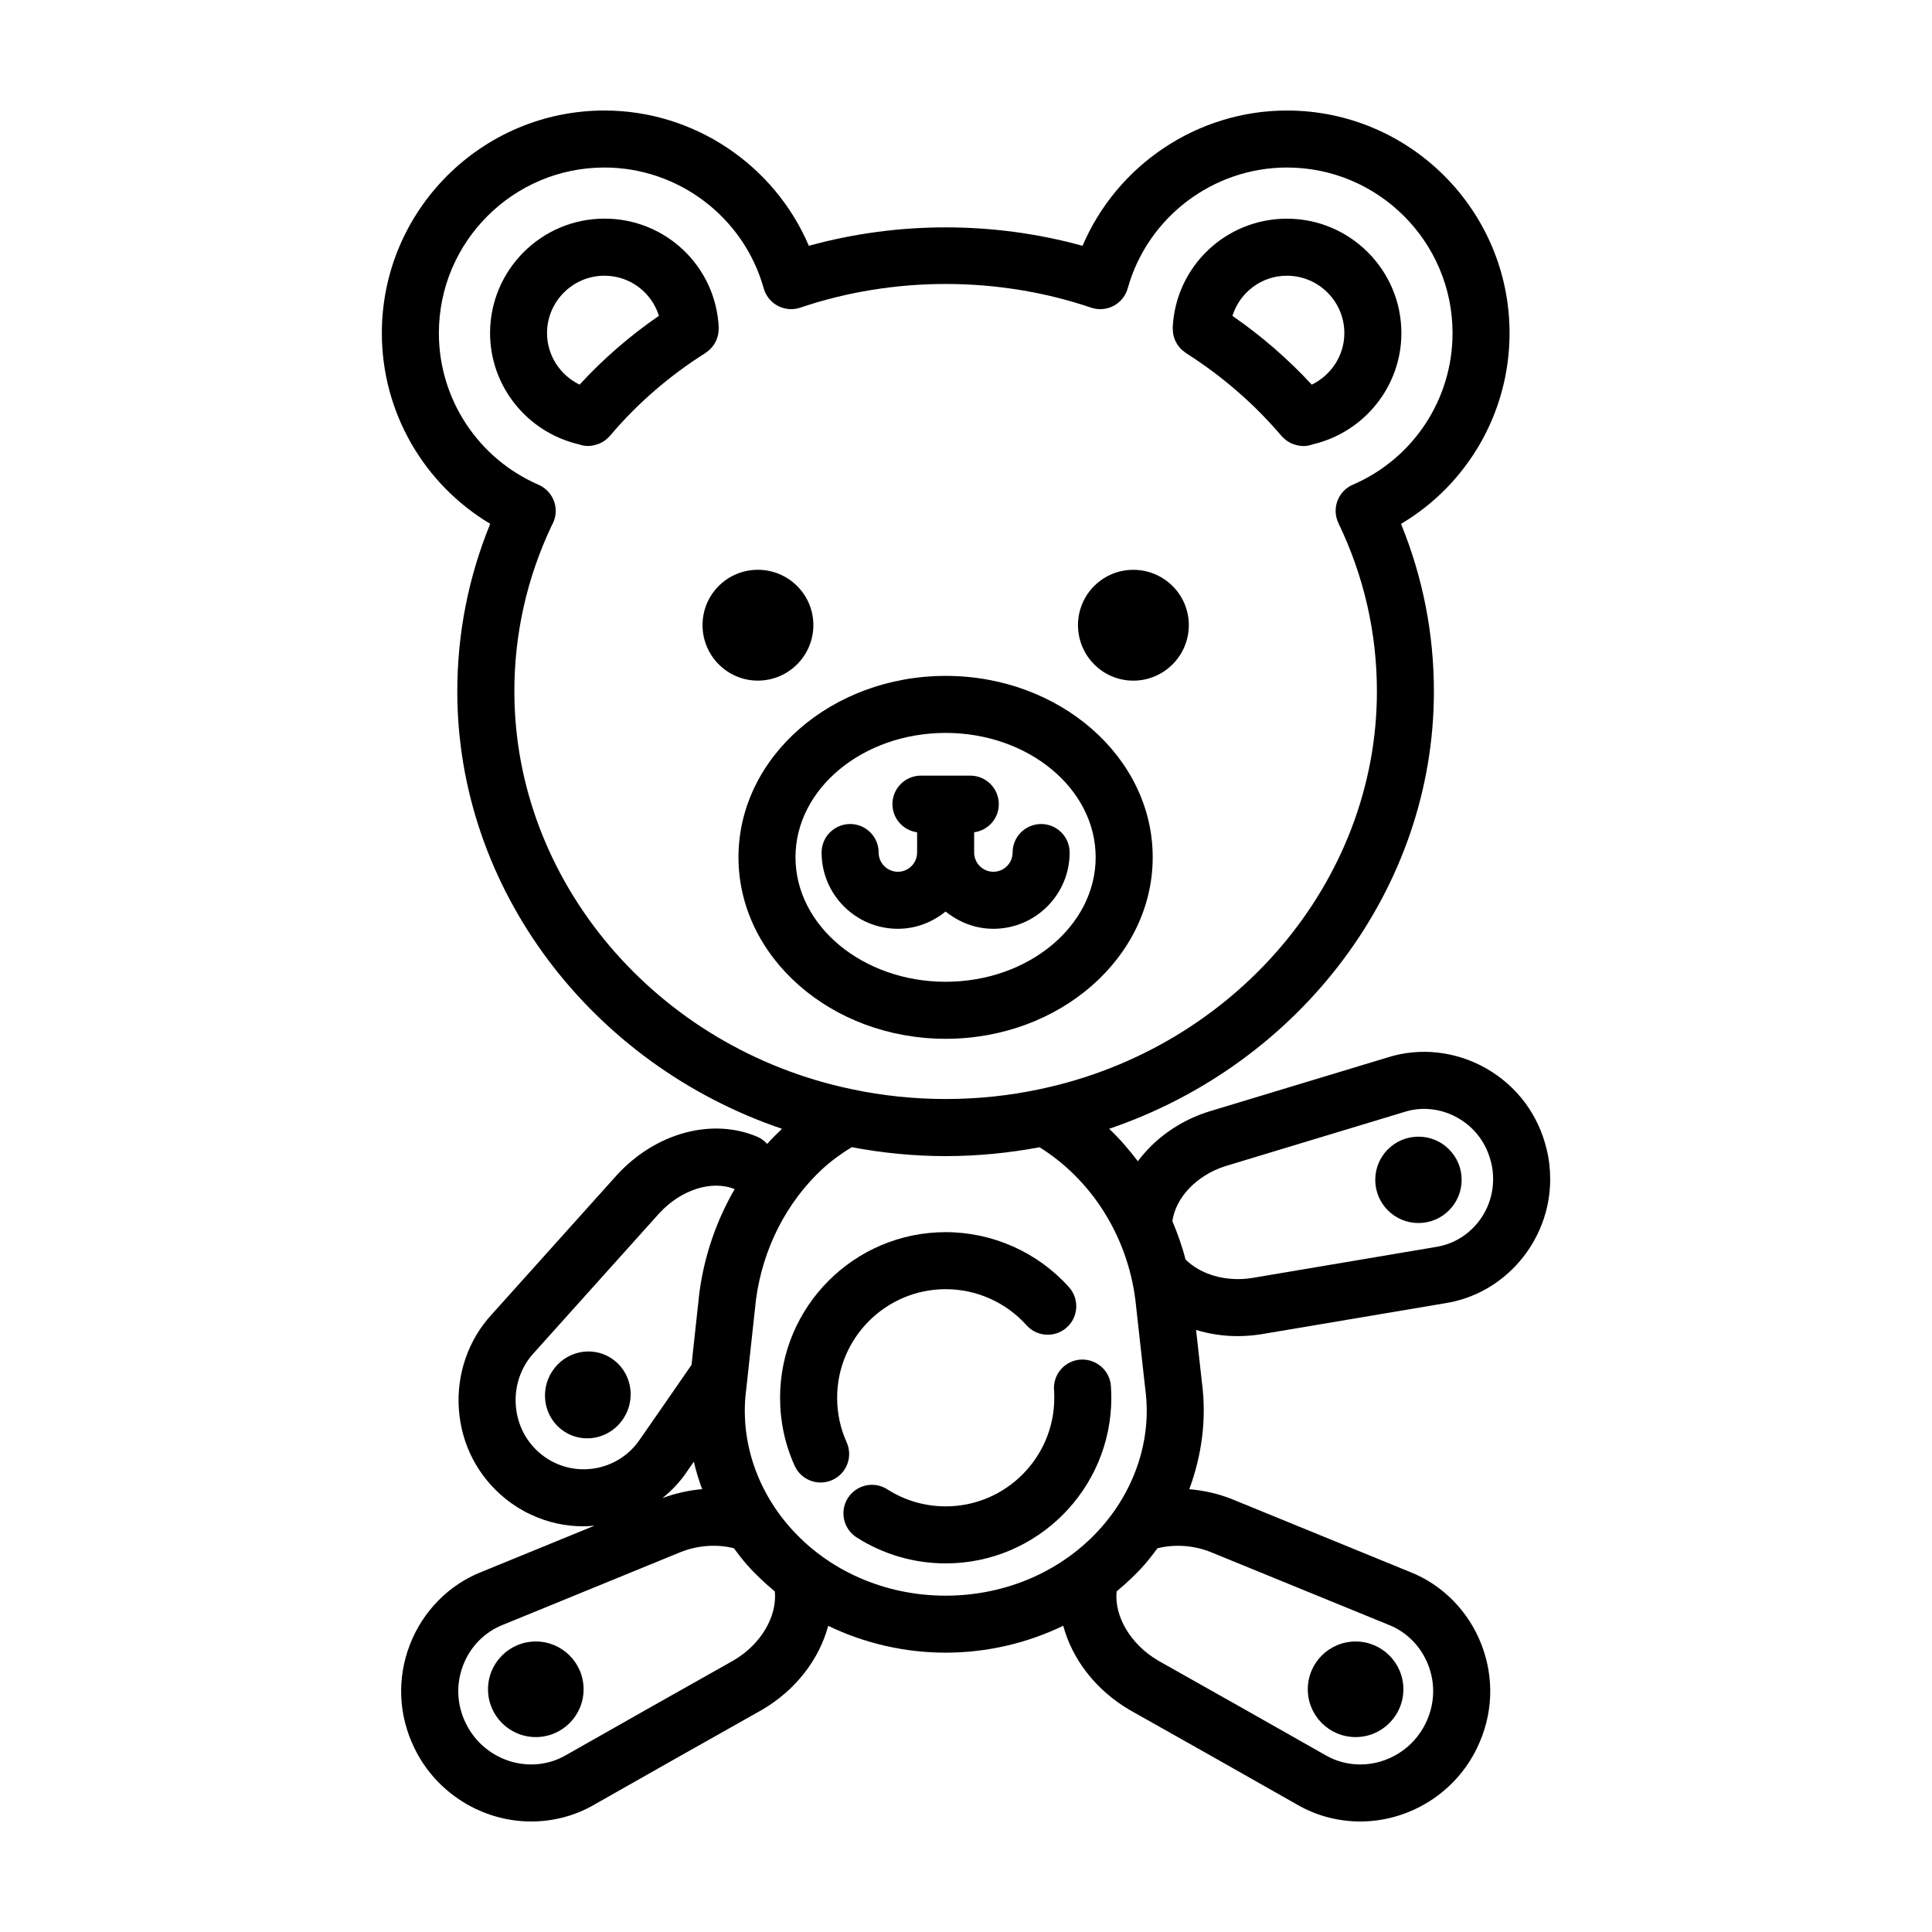
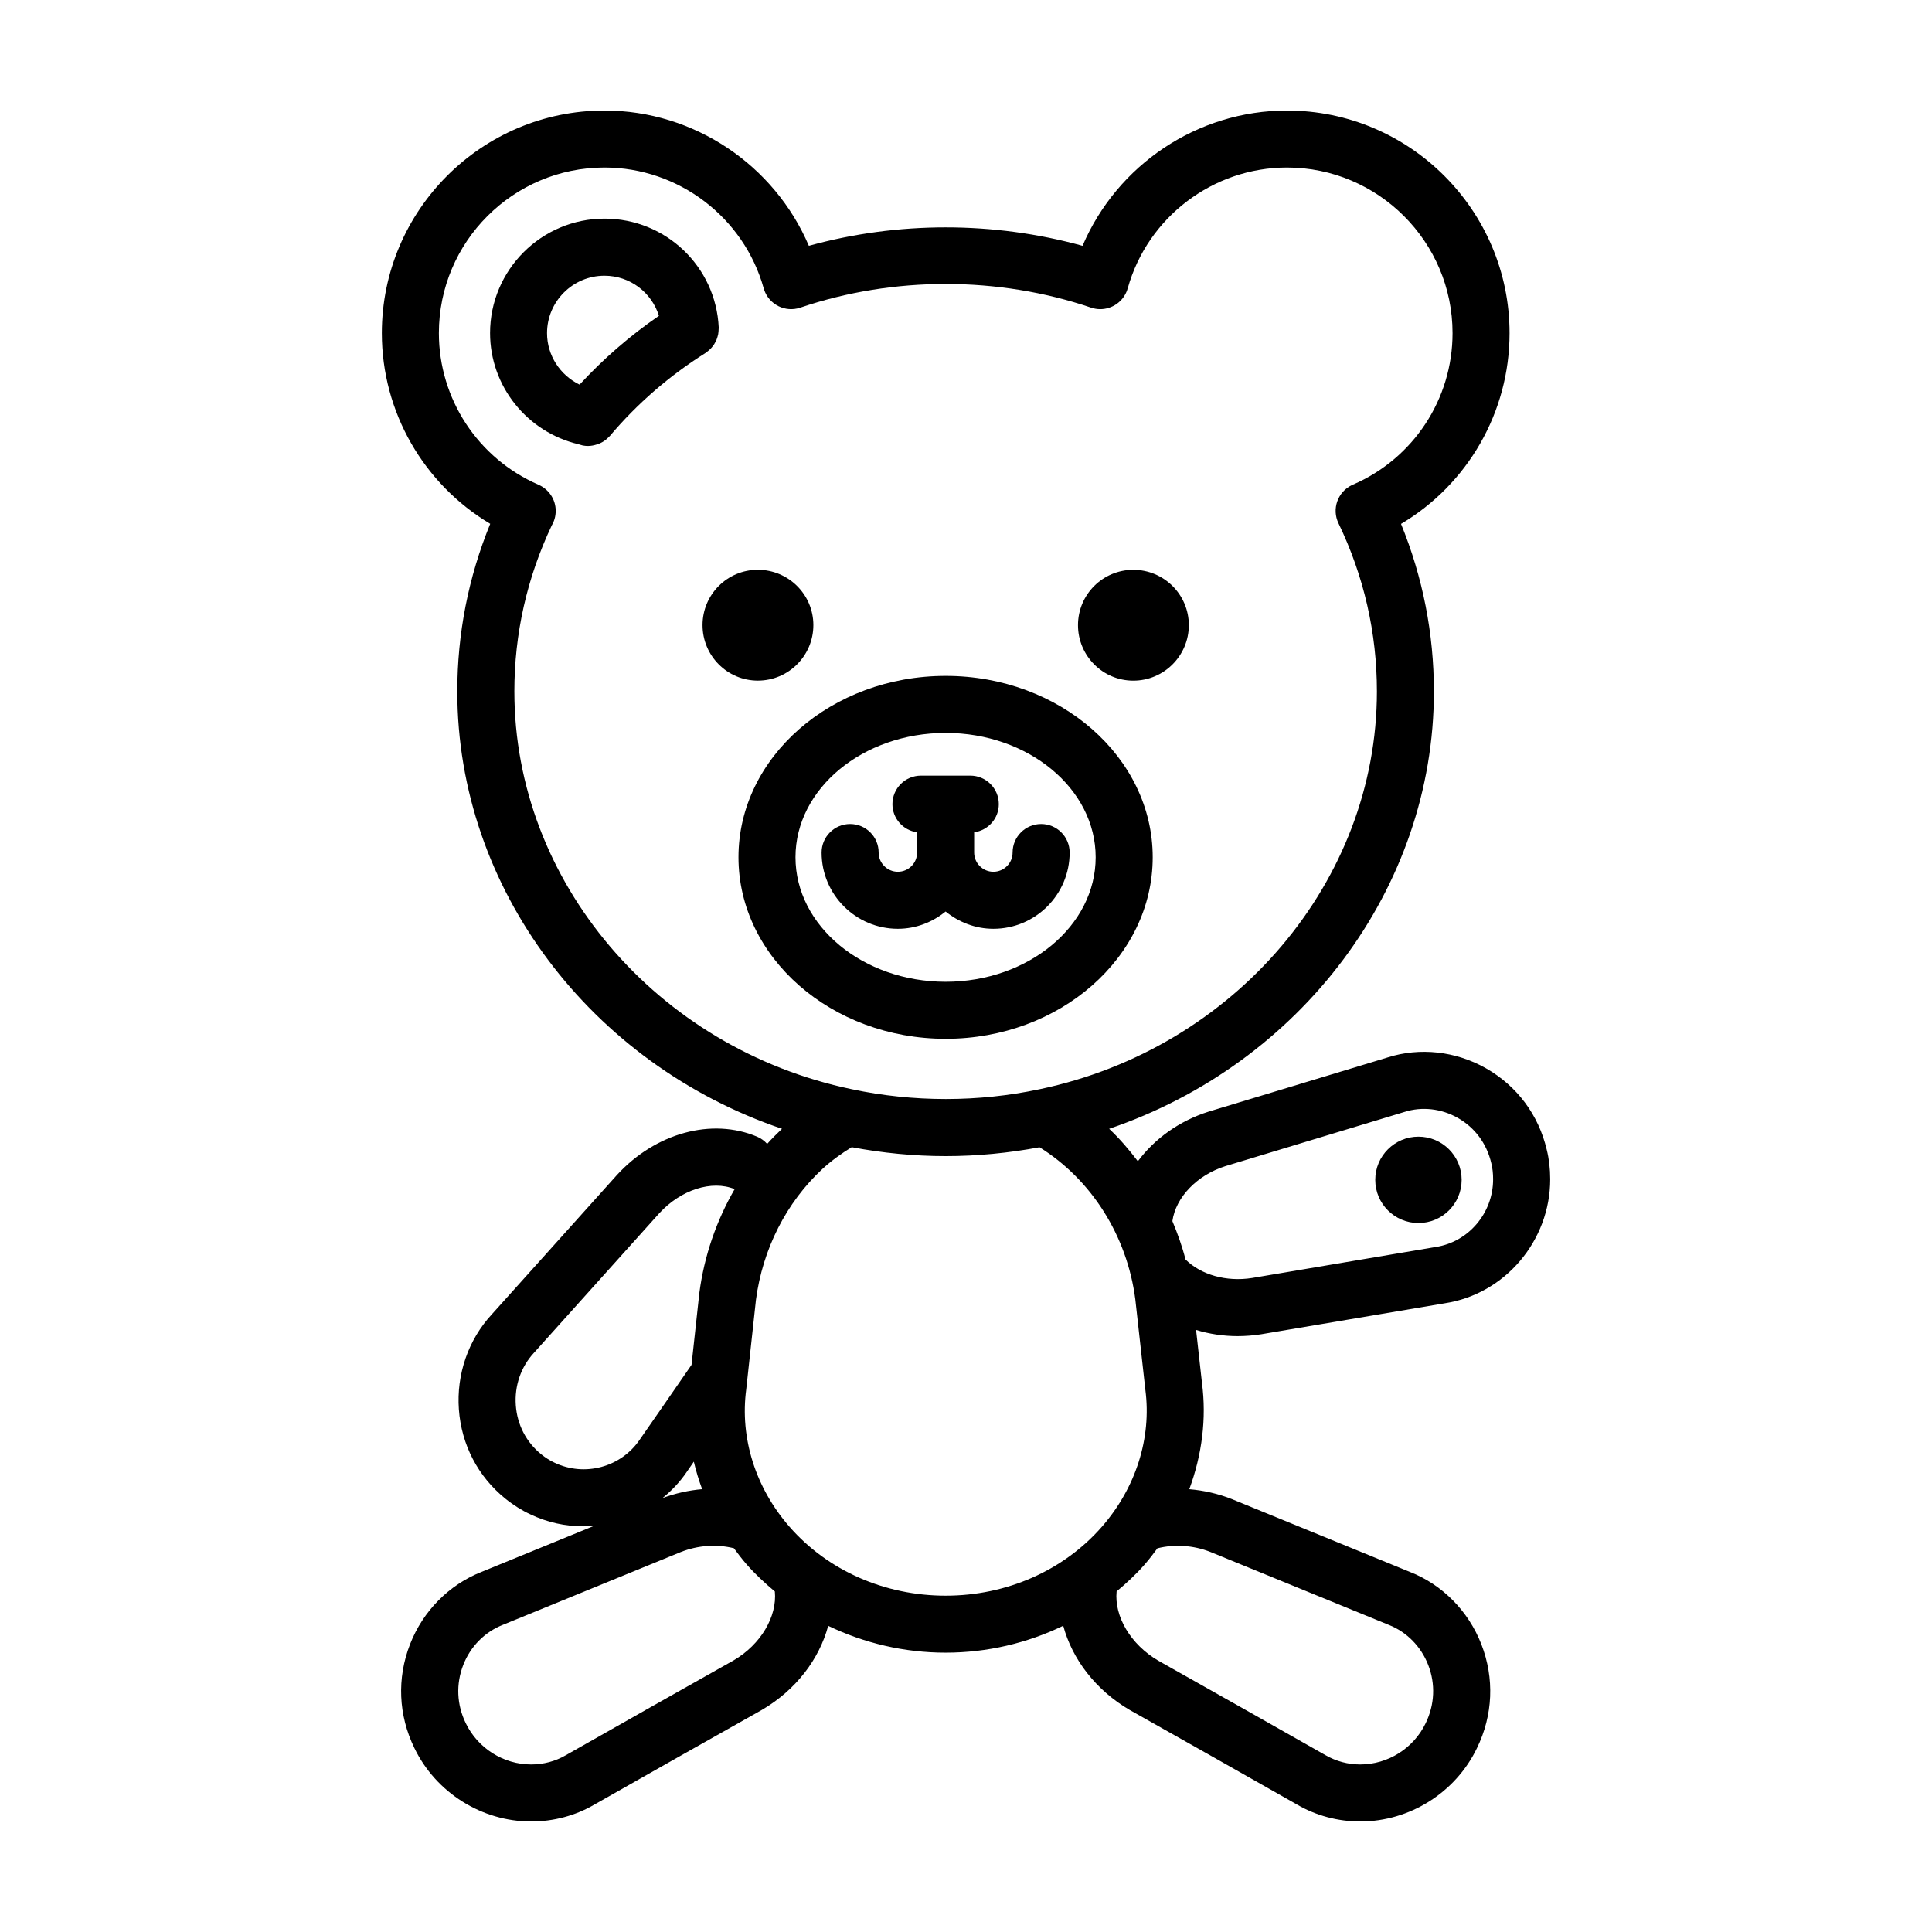
<svg xmlns="http://www.w3.org/2000/svg" fill="#000000" width="800px" height="800px" version="1.1" viewBox="144 144 512 512">
  <g>
-     <path d="m454.84 231.89c0.023 0.238 0.047 0.473 0.086 0.707 0.047 0.238 0.117 0.465 0.18 0.695 0.07 0.238 0.137 0.48 0.23 0.707 0.09 0.223 0.203 0.434 0.312 0.645 0.109 0.215 0.223 0.434 0.352 0.637 0.133 0.207 0.289 0.395 0.438 0.586 0.152 0.191 0.301 0.383 0.473 0.559 0.16 0.168 0.336 0.316 0.52 0.469 0.207 0.176 0.414 0.348 0.637 0.5 0.074 0.051 0.133 0.117 0.207 0.16 9.598 6.098 18.129 13.496 25.348 21.992 0.246 0.289 0.527 0.516 0.805 0.754 0.102 0.086 0.18 0.188 0.281 0.266 0.594 0.469 1.246 0.828 1.93 1.094 0.152 0.059 0.309 0.102 0.465 0.152 0.719 0.227 1.465 0.383 2.223 0.387 0.016 0 0.035 0.012 0.051 0.012 0.484 0 0.973-0.047 1.473-0.145 0.332-0.066 0.629-0.203 0.957-0.277 0.07-0.023 0.137-0.035 0.203-0.059 13.594-3.25 23.371-15.395 23.371-29.449 0-16.723-13.609-30.328-30.328-30.328-16.227 0-29.523 12.688-30.273 28.875-0.004 0.09 0.016 0.176 0.016 0.266 0 0.27 0.02 0.531 0.047 0.797zm30.211-14.82c8.387 0 15.215 6.828 15.215 15.215 0 5.914-3.481 11.141-8.637 13.652-6.281-6.793-13.316-12.891-21.023-18.227 1.941-6.188 7.656-10.641 14.445-10.641z" />
    <path d="m331.15 237.4c0.227-0.156 0.434-0.328 0.645-0.504 0.176-0.152 0.352-0.301 0.516-0.469 0.172-0.176 0.324-0.367 0.48-0.559 0.152-0.191 0.309-0.379 0.438-0.586 0.133-0.207 0.242-0.418 0.359-0.641 0.109-0.211 0.223-0.418 0.312-0.641 0.098-0.23 0.16-0.469 0.238-0.711 0.066-0.23 0.137-0.457 0.18-0.691 0.047-0.23 0.066-0.469 0.09-0.711 0.023-0.266 0.047-0.527 0.047-0.797 0-0.098 0.02-0.18 0.016-0.277-0.746-16.191-14.043-28.875-30.27-28.875-16.723 0-30.328 13.609-30.328 30.328 0 14.062 9.785 26.215 23.387 29.453 0.066 0.023 0.133 0.035 0.195 0.055 0.328 0.074 0.629 0.211 0.961 0.277 0.492 0.098 0.977 0.141 1.461 0.141 0.02 0 0.035-0.012 0.055-0.012 0.754-0.004 1.496-0.16 2.215-0.387 0.156-0.051 0.312-0.09 0.465-0.152 0.684-0.266 1.34-0.625 1.934-1.098 0.102-0.082 0.176-0.176 0.277-0.262 0.281-0.246 0.57-0.48 0.82-0.777 7.195-8.516 15.707-15.906 25.312-21.957 0.059-0.027 0.121-0.098 0.195-0.148zm-33.559 8.531c-5.144-2.504-8.621-7.727-8.621-13.648 0-8.387 6.828-15.215 15.215-15.215 6.793 0 12.5 4.449 14.438 10.625-7.723 5.312-14.758 11.422-21.031 18.238z" />
    <path d="m449.48 371.18c0-26.5-24.609-48.062-54.863-48.062-30.277 0-54.914 21.559-54.914 48.062 0 26.531 24.637 48.113 54.914 48.113 30.25 0 54.863-21.582 54.863-48.113zm-94.668 0c0-18.168 17.855-32.949 39.801-32.949 21.922 0 39.75 14.781 39.75 32.949 0 18.199-17.836 33-39.75 33-21.945 0-39.801-14.801-39.801-33z" />
    <path d="m407.26 390.14c11.145 0 20.207-9.062 20.207-20.207 0-4.176-3.379-7.559-7.559-7.559-4.176 0-7.559 3.379-7.559 7.559 0 2.812-2.289 5.094-5.094 5.094-2.805 0-5.094-2.289-5.094-5.094v-5.367c3.688-0.504 6.535-3.629 6.535-7.457 0-4.176-3.379-7.559-7.559-7.559h-13.074c-4.176 0-7.559 3.379-7.559 7.559 0 3.824 2.852 6.953 6.539 7.457v5.367c0 2.812-2.289 5.094-5.098 5.094-2.812 0-5.094-2.289-5.094-5.094 0-4.176-3.379-7.559-7.559-7.559-4.176 0-7.559 3.379-7.559 7.559 0 11.145 9.062 20.207 20.207 20.207 4.812 0 9.18-1.758 12.656-4.578 3.484 2.812 7.852 4.578 12.66 4.578z" />
    <path d="m444.34 324.38c8.113 0 14.711-6.602 14.711-14.711 0-8.113-6.602-14.66-14.711-14.66-8.113 0-14.66 6.551-14.66 14.66 0 8.113 6.551 14.711 14.66 14.711z" />
    <path d="m359.55 309.66c0-8.113-6.602-14.66-14.711-14.66-8.113 0-14.66 6.551-14.66 14.66 0 8.113 6.551 14.711 14.66 14.711 8.113 0 14.711-6.598 14.711-14.711z" />
-     <path d="m298.66 591.68c0 6.996-5.672 12.664-12.668 12.664s-12.664-5.668-12.664-12.664 5.668-12.668 12.664-12.668 12.668 5.672 12.668 12.668" />
-     <path d="m306.93 504.62c-4.871-3.934-12.02-3.074-15.973 1.926-3.949 4.996-3.199 12.234 1.672 16.164 4.871 3.934 12.02 3.074 15.973-1.926 3.949-4.996 3.199-12.23-1.672-16.164z" />
-     <path d="m515.91 591.68c0 6.996-5.672 12.664-12.664 12.664-6.996 0-12.668-5.668-12.668-12.664s5.672-12.668 12.668-12.668c6.992 0 12.664 5.672 12.664 12.668" />
    <path d="m537.79 427.1c-8.012-4.551-17.539-5.582-26.043-2.871l-47.43 14.355c-7.863 2.484-14.355 7.238-18.773 13.16-2.328-3.059-4.816-5.981-7.609-8.602 50.664-17.215 86.062-63.691 86.062-115.89 0-15.359-2.938-30.27-8.711-44.414 17.68-10.504 28.762-29.605 28.762-50.551 0-32.531-26.465-58.996-58.996-58.996-23.754 0-45.027 14.43-54.168 35.852-23.562-6.516-48.965-6.516-72.527 0-9.141-21.426-30.414-35.855-54.168-35.855-32.531 0-58.996 26.465-58.996 58.996 0 20.895 11.07 39.988 28.719 50.531-5.777 14.152-8.723 29.066-8.723 44.438 0 52.234 35.402 98.707 86.051 115.89-1.359 1.285-2.684 2.609-3.934 4-0.719-0.797-1.602-1.465-2.656-1.91-12.012-5.074-26.934-1.004-37.176 10.176l-33.176 36.949c-6.191 6.699-9.359 15.871-8.691 25.148 0.68 9.375 5.055 17.773 12.293 23.629 2.102 1.703 4.438 3.168 6.637 4.172 4.492 2.156 9.297 3.184 14.055 3.184 0.996 0 1.988-0.09 2.977-0.18l-29.945 12.254c-8.625 3.391-15.531 10.383-18.957 19.176-3.512 9.023-3.098 18.797 1.148 27.504 5.707 11.828 17.855 19.469 30.949 19.469 5.926 0 11.723-1.551 16.68-4.438 14.773-8.379 29.543-16.75 44.477-25.141 9.02-5.269 15.199-13.457 17.559-22.27 9.508 4.578 20.113 7.109 31.129 7.109 11.023 0 21.645-2.539 31.16-7.129 2.363 8.82 8.57 17.035 17.668 22.348 14.582 8.188 29.102 16.418 43.629 24.656l0.66 0.379c5.043 2.934 10.836 4.484 16.762 4.484 13.094 0 25.242-7.644 30.918-19.434 4.262-8.734 4.676-18.52 1.164-27.539-3.422-8.793-10.328-15.781-18.852-19.133l-47.262-19.332c-3.629-1.441-7.445-2.297-11.281-2.621 3.356-9.062 4.613-18.715 3.359-28.184l-1.559-14.02c3.477 1.062 7.184 1.637 11.004 1.637 2.07 0 4.176-0.168 6.289-0.5l48.648-8.207c15.906-2.434 27.902-16.566 27.902-32.867 0-2.781-0.316-5.453-0.91-7.812-2.168-9.254-7.891-16.922-16.117-21.598zm-257.48-99.852c0-15.316 3.336-30.117 9.91-44.008 0.664-1.129 1.047-2.445 1.047-3.856 0-3.102-1.891-5.762-4.57-6.926-16.031-6.973-26.391-22.742-26.391-40.18 0-24.199 19.684-43.883 43.883-43.883 19.582 0 36.934 13.164 42.195 32.012l0.031-0.012c0.035 0.133 0.047 0.266 0.09 0.402 1.34 3.953 5.633 6.07 9.582 4.731 24.691-8.363 52.383-8.363 77.066 0 0.805 0.273 1.621 0.402 2.422 0.402 3.148 0 6.09-1.984 7.16-5.133 0.047-0.133 0.055-0.266 0.09-0.402l0.031 0.012c5.266-18.848 22.617-32.012 42.199-32.012 24.199 0 43.883 19.684 43.883 43.883 0 17.48-10.367 33.25-26.418 40.168l0.012 0.02c-0.098 0.039-0.195 0.059-0.293 0.105-3.762 1.809-5.344 6.324-3.535 10.086 6.762 14.055 10.188 29.059 10.188 44.586 0 50.227-37.586 94.555-89.391 105.41-16.234 3.461-33.488 3.465-49.781-0.004-51.809-10.809-89.41-55.141-89.41-105.4zm10.648 204.38c-1.18-0.539-2.394-1.305-3.531-2.227-3.969-3.211-6.363-7.82-6.734-12.984-0.371-5.129 1.344-10.156 4.785-13.879l33.199-36.973c5.762-6.289 13.965-8.906 20.012-6.434-4.816 8.328-8.066 17.66-9.359 27.543l-2.066 19.027c-4.527 6.574-9.09 13.148-13.719 19.805-4.926 7.293-14.574 9.957-22.586 6.121zm35.051 2.418c0.625-0.898 1.238-1.793 1.863-2.691 0.574 2.469 1.316 4.898 2.203 7.289-3.543 0.301-7.078 1.09-10.504 2.359 2.426-1.969 4.629-4.269 6.438-6.957zm12.398 49.977c-14.844 8.332-29.633 16.723-44.496 25.148-2.727 1.59-5.891 2.43-9.148 2.43-7.332 0-14.125-4.281-17.336-10.941-2.394-4.906-2.625-10.387-0.66-15.434 1.895-4.875 5.688-8.742 10.5-10.629l47.109-19.277c4.586-1.824 9.578-2.152 14.117-1.02 1.078 1.461 2.176 2.91 3.387 4.293 2.281 2.609 4.82 4.949 7.461 7.16 0.633 6.625-3.695 14.043-10.934 18.27zm14.848-35.379c-9.027-10.316-13.227-23.562-11.492-36.508l2.57-23.648c1.773-13.496 8.055-25.84 17.648-34.734 2.394-2.188 5.008-4.062 7.727-5.738 8.172 1.547 16.531 2.367 24.914 2.367 8.375 0 16.723-0.82 24.863-2.348 13.742 8.559 23.199 23.438 25.383 40.305l2.66 23.957c1.688 12.797-2.527 26.047-11.574 36.371-10.141 11.566-25.211 18.203-41.348 18.203-16.145 0-31.219-6.648-41.352-18.227zm111.54 6.648 47.293 19.34c4.711 1.855 8.504 5.715 10.398 10.59 1.965 5.043 1.727 10.523-0.68 15.469-3.195 6.629-9.992 10.91-17.32 10.91-3.258 0-6.422-0.84-9.227-2.469l-0.734-0.418c-14.547-8.246-29.09-16.488-43.57-24.621-7.344-4.293-11.688-11.73-11.043-18.355 2.625-2.191 5.144-4.516 7.41-7.109 1.219-1.391 2.324-2.848 3.406-4.316 4.547-1.137 9.586-0.805 14.066 0.98zm59.715-80.832-48.688 8.219c-6.84 1.082-13.566-0.848-17.648-4.902-0.891-3.508-2.106-6.879-3.481-10.168 0.875-6.281 6.492-12.188 14.082-14.582l47.445-14.359c4.613-1.473 9.75-0.887 14.102 1.582 4.519 2.562 7.664 6.785 8.883 12 0.324 1.281 0.484 2.715 0.484 4.258 0.012 8.91-6.473 16.617-15.18 17.953z" />
    <path d="m531.35 456.67c0 6.32-5.125 11.445-11.445 11.445-6.324 0-11.449-5.125-11.449-11.445s5.125-11.445 11.449-11.445c6.32 0 11.445 5.125 11.445 11.445" />
-     <path d="m368.37 526.22c-1.672-3.715-2.519-7.68-2.519-11.801 0-15.863 12.906-28.773 28.773-28.773 8.156 0 15.961 3.481 21.418 9.559 2.793 3.109 7.57 3.367 10.672 0.574 3.109-2.785 3.359-7.566 0.574-10.672-8.32-9.258-20.227-14.574-32.672-14.574-24.199 0-43.887 19.688-43.887 43.887 0 6.273 1.293 12.332 3.856 18.008 1.258 2.797 4.016 4.453 6.898 4.453 1.039 0 2.098-0.215 3.098-0.672 3.809-1.711 5.5-6.184 3.789-9.988z" />
-     <path d="m438.4 511.3c-0.297-4.16-3.914-7.254-8.082-6.992-4.16 0.301-7.297 3.918-6.992 8.082 0.051 0.676 0.07 1.355 0.07 2.039 0 15.863-12.906 28.773-28.773 28.773-5.512 0-10.867-1.562-15.477-4.516-3.523-2.254-8.191-1.223-10.438 2.293-2.246 3.516-1.223 8.188 2.293 10.438 7.047 4.516 15.219 6.898 23.625 6.898 24.203 0 43.887-19.688 43.887-43.887-0.004-1.055-0.043-2.098-0.113-3.129z" />
+     <path d="m368.37 526.22z" />
  </g>
</svg>